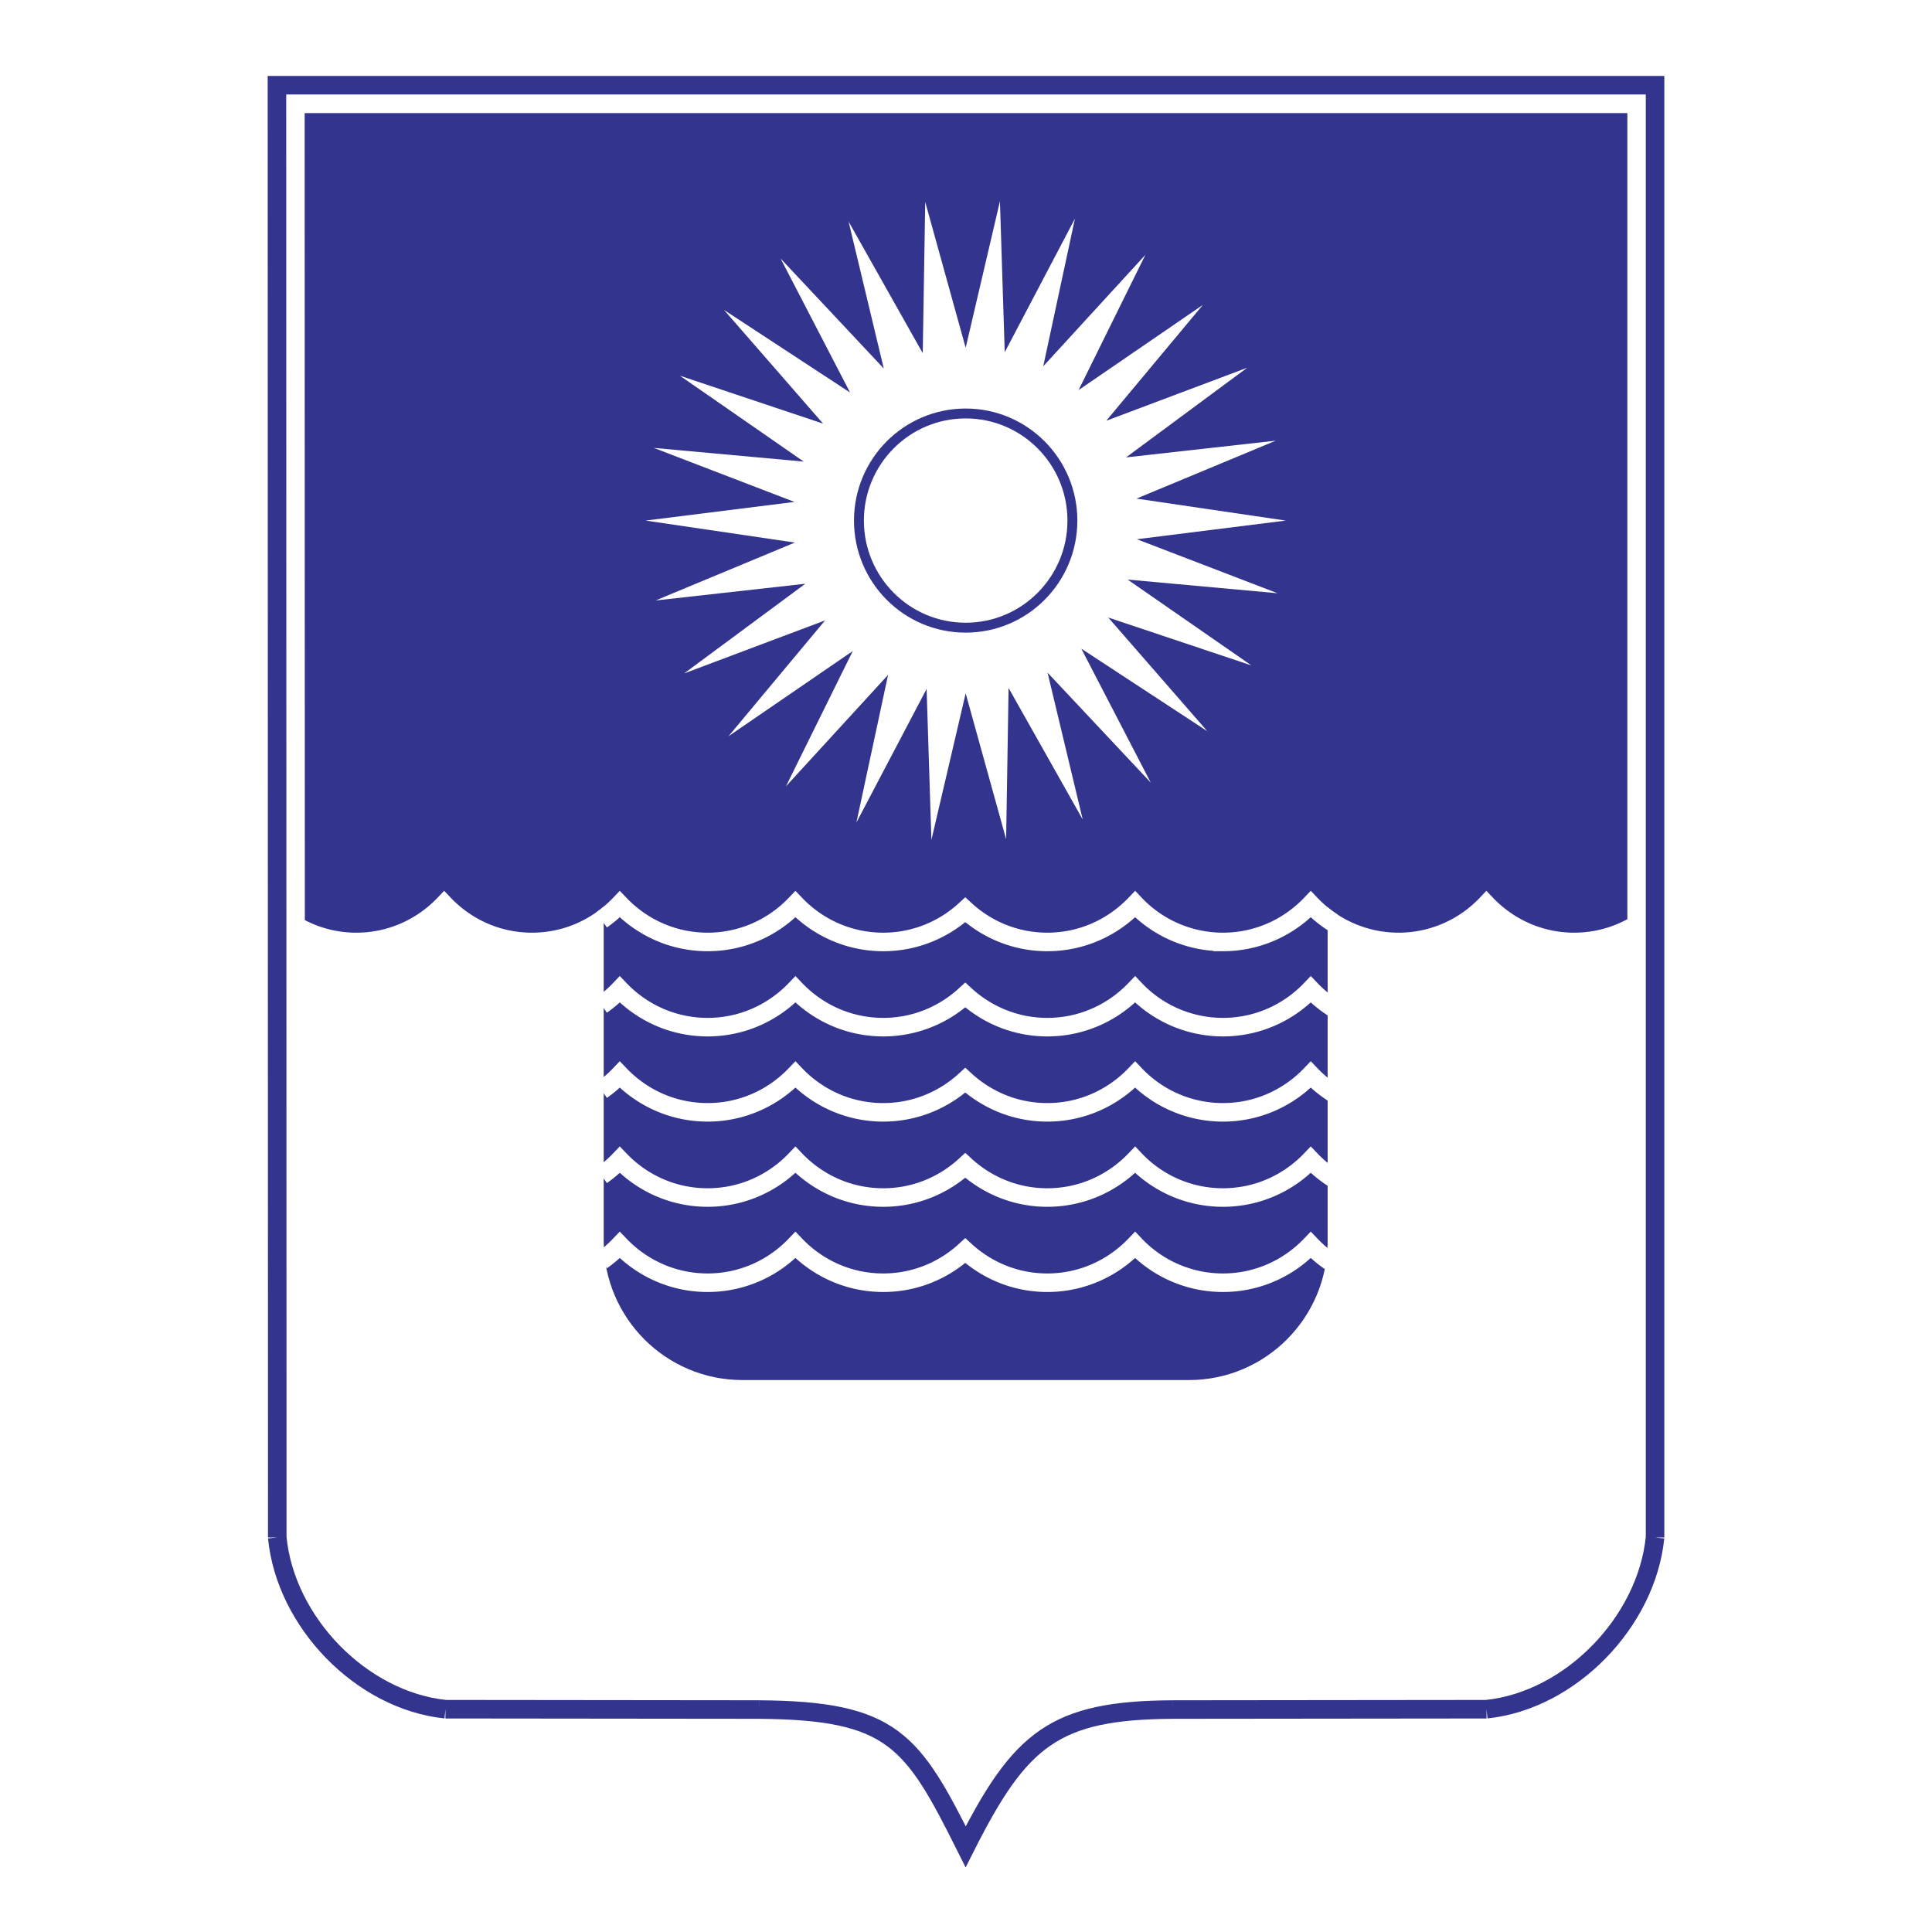
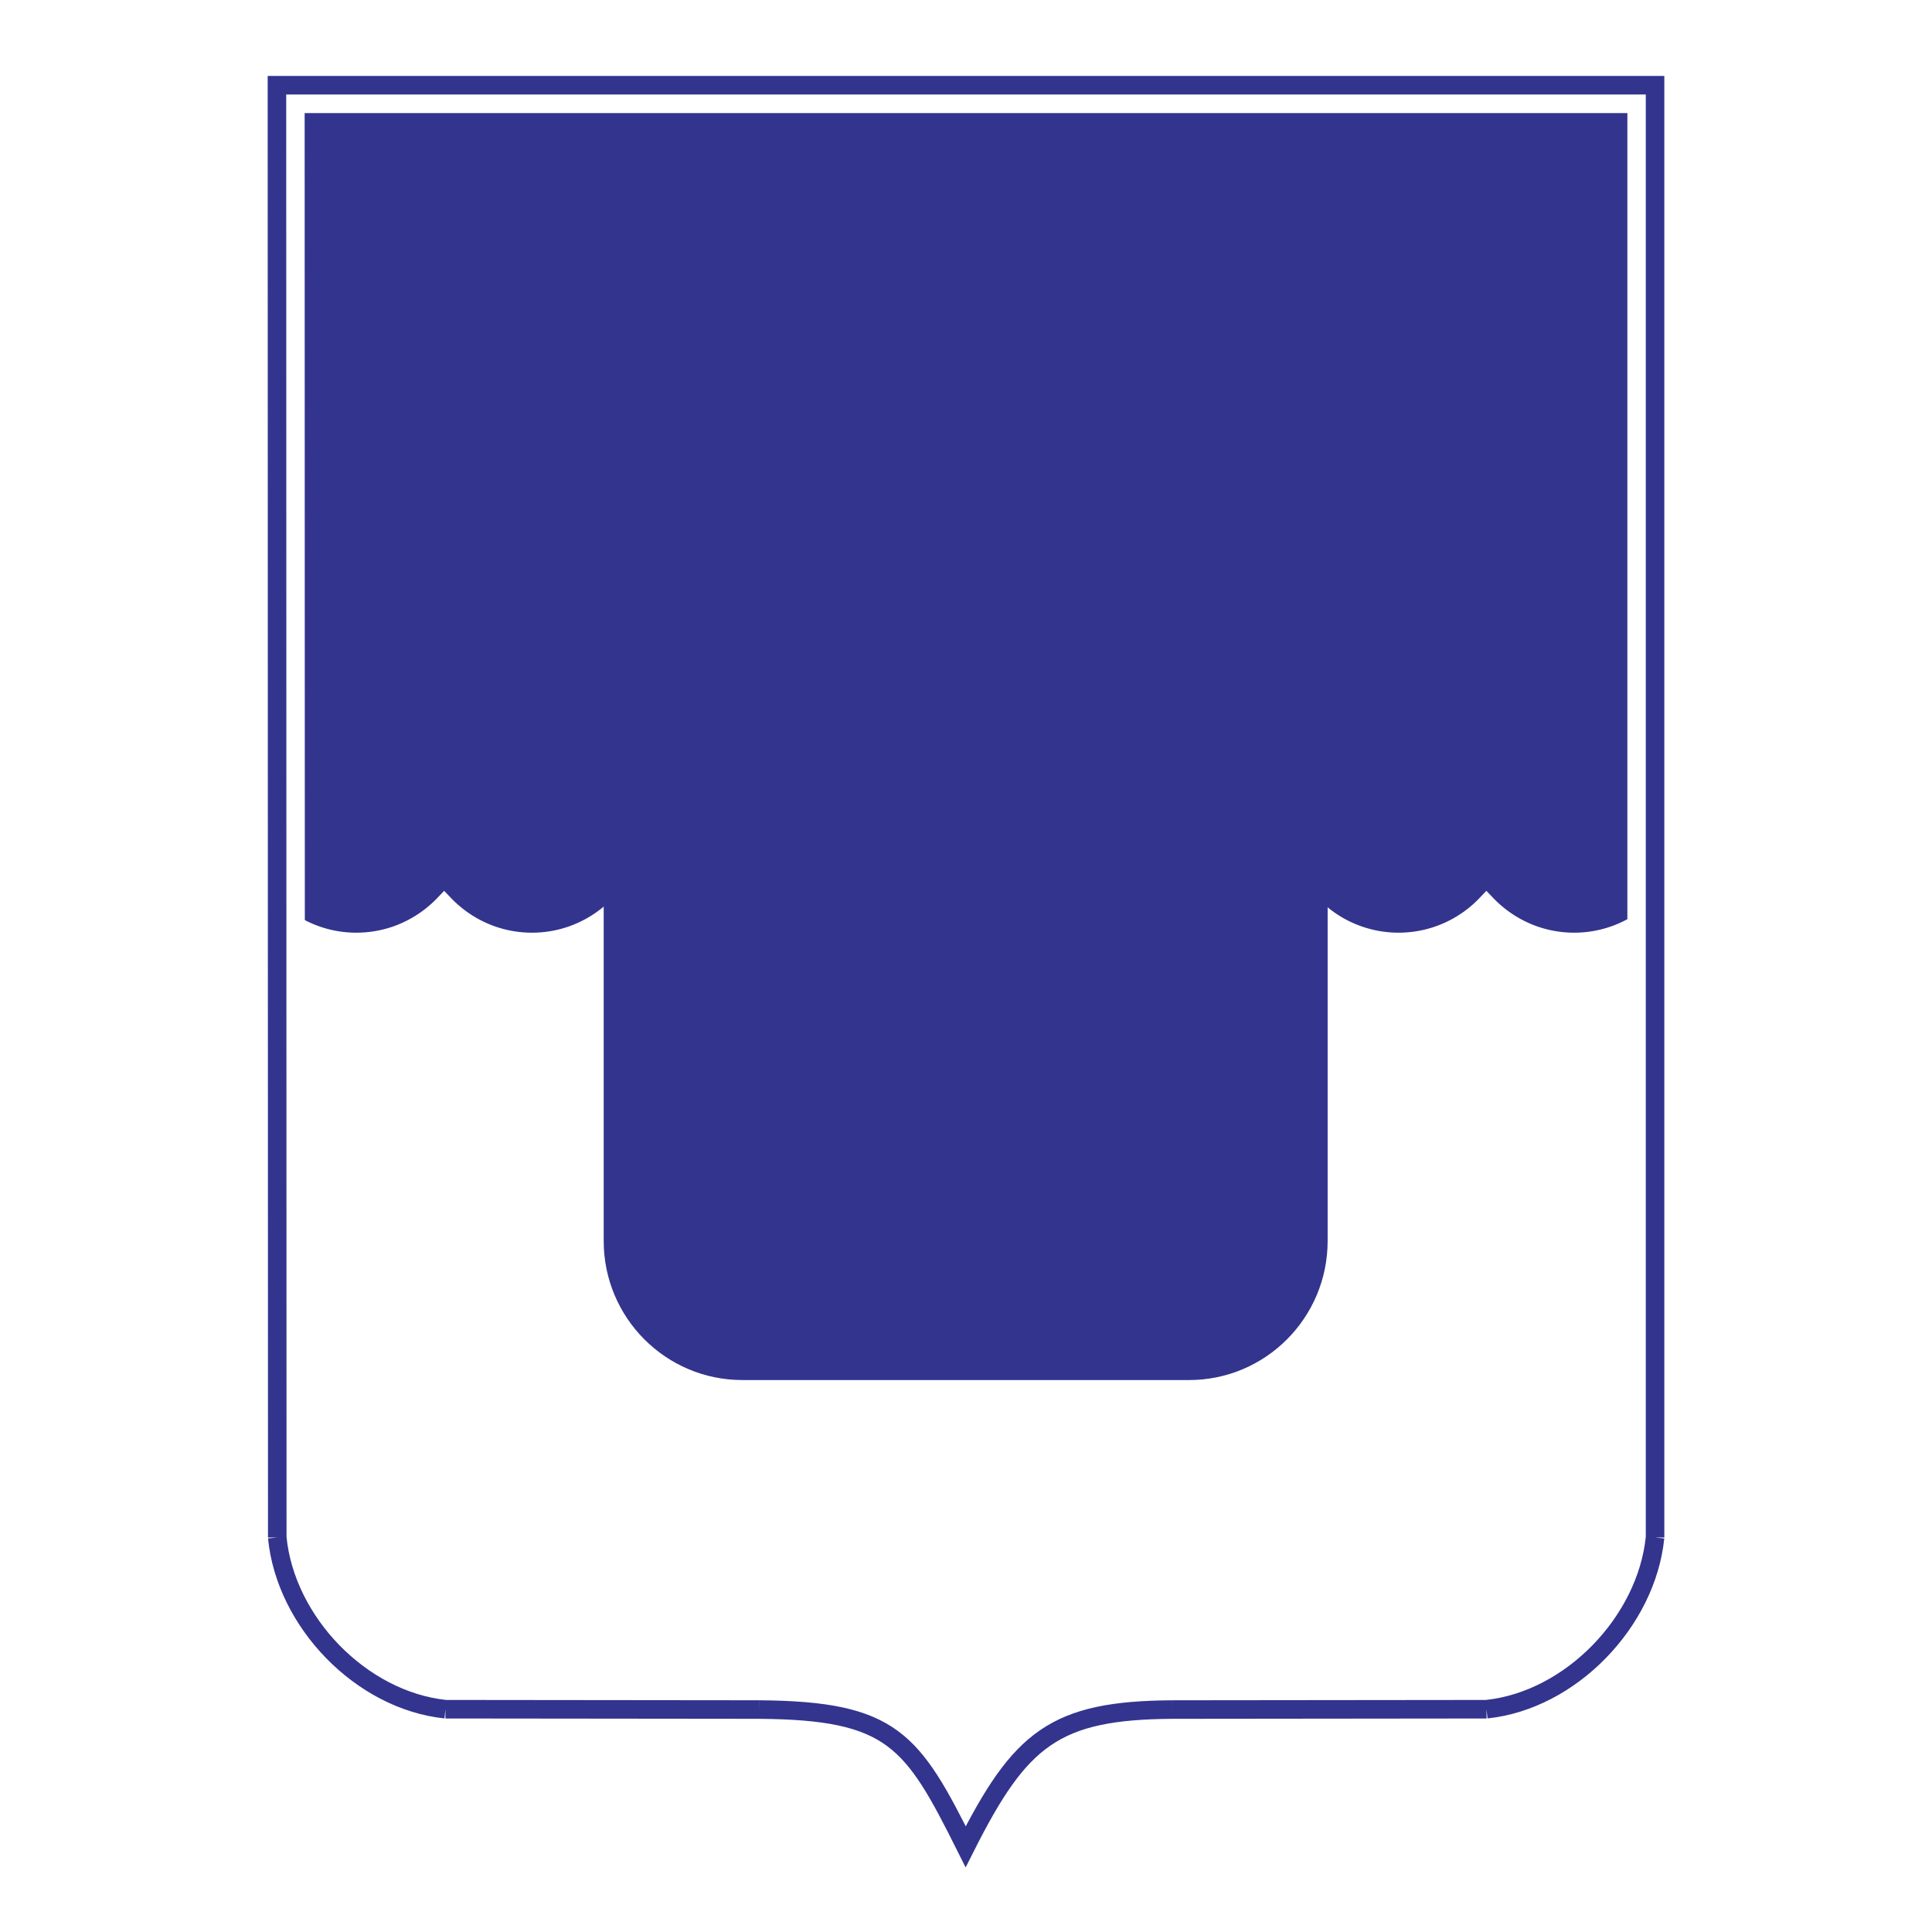
<svg xmlns="http://www.w3.org/2000/svg" width="2500" height="2500" viewBox="0 0 192.756 192.756">
  <path fill-rule="evenodd" clip-rule="evenodd" fill="#fff" d="M0 0h192.756v192.756H0V0z" />
-   <path d="M44.826 166.849c-.042-.005-.083-.016-.125-.02l-.254-.001.379.021zM161.438 153.399l.018-.374c-.004.042-.014.083-.018.124v.25zM148.311 166.828l-.256.001c-.041.004-.082.015-.125.02l.381-.021zM31.351 153.398v-.24c-.004-.04-.013-.078-.017-.117l.017.357z" fill-rule="evenodd" clip-rule="evenodd" fill="#33348e" stroke="#33348e" stroke-width="1.85" stroke-miterlimit="2.613" />
  <path d="M31.32 12.205l.031 140.954c.713 6.698 6.781 12.91 13.35 13.671l31.073.032c11.948.088 16.312 2.595 20.645 9.745 4.578-7.019 9.628-9.685 20.57-9.745l31.066-.032c6.557-.76 12.637-6.975 13.383-13.68V12.205H31.32z" fill-rule="evenodd" clip-rule="evenodd" fill="#33348e" stroke="#33348e" stroke-width="1.85" stroke-miterlimit="2.613" />
  <path d="M157.059 93.979c-3.445 0-6.551-1.448-8.762-3.762a12.077 12.077 0 0 1-8.762 3.762 12.077 12.077 0 0 1-8.76-3.762c-2.211 2.314-5.316 3.762-8.762 3.762a12.078 12.078 0 0 1-8.762-3.762c-2.211 2.314-5.314 3.762-8.762 3.762-3.158 0-6.023-1.219-8.184-3.201-2.16 1.982-5.026 3.201-8.183 3.201-3.447 0-6.551-1.448-8.762-3.762-2.21 2.314-5.314 3.762-8.762 3.762-3.447 0-6.551-1.448-8.762-3.762-2.21 2.314-5.314 3.762-8.761 3.762s-6.551-1.448-8.762-3.762c-2.21 2.314-5.315 3.762-8.762 3.762-3.029 0-5.792-1.12-7.918-2.96l.028 62.381c.816 8.417 8.357 16.245 16.779 17.129l31.304.033c13.319.099 15.278 3.046 20.598 13.69 5.452-10.809 8.88-13.624 20.663-13.69l31.305-.033c8.424-.884 15.963-8.744 16.812-17.129V90.885a12.051 12.051 0 0 1-8.063 3.094z" fill-rule="evenodd" clip-rule="evenodd" fill="#fff" stroke="#fff" stroke-width="1.85" stroke-miterlimit="2.613" />
  <path d="M118.627 137.688c7.639 0 13.832-6.214 13.832-13.878V86.765c0-7.664-6.193-13.876-13.832-13.876H74.062c-7.639 0-13.831 6.213-13.831 13.876v37.044c0 7.664 6.192 13.878 13.831 13.878h44.565v.001z" fill-rule="evenodd" clip-rule="evenodd" fill="#33348e" />
  <path d="M117.008 170.562l31.305-.033m-.001-.001c8.424-.884 15.963-8.744 16.812-17.129m.001 0V8.504H27.631l.032 144.896m0-.001c.816 8.417 8.357 16.245 16.779 17.129m0 0l31.304.033m.001.001c13.319.099 15.278 3.046 20.598 13.69 5.452-10.809 8.88-13.624 20.663-13.69" fill="none" stroke="#33348e" stroke-width="1.85" stroke-miterlimit="2.613" />
-   <path d="M132.961 92.03a12.241 12.241 0 0 1-2.186-1.814c-2.211 2.314-5.316 3.762-8.762 3.762a12.078 12.078 0 0 1-8.762-3.762c-2.211 2.314-5.314 3.762-8.762 3.762-3.158 0-6.023-1.219-8.184-3.201-2.16 1.982-5.026 3.201-8.183 3.201-3.447 0-6.551-1.448-8.762-3.762-2.21 2.314-5.314 3.762-8.762 3.762-3.447 0-6.551-1.448-8.762-3.762a12.254 12.254 0 0 1-1.816 1.564m72.941 8.75a12.327 12.327 0 0 1-2.186-1.814c-2.211 2.314-5.316 3.763-8.762 3.763a12.075 12.075 0 0 1-8.762-3.763c-2.211 2.314-5.314 3.763-8.762 3.763-3.158 0-6.023-1.22-8.184-3.201-2.16 1.981-5.026 3.201-8.183 3.201-3.447 0-6.551-1.448-8.762-3.763-2.21 2.314-5.314 3.763-8.762 3.763-3.447 0-6.551-1.448-8.762-3.763a12.195 12.195 0 0 1-1.816 1.564m72.941 8.749a12.278 12.278 0 0 1-2.186-1.813c-2.211 2.314-5.316 3.762-8.762 3.762a12.074 12.074 0 0 1-8.762-3.762c-2.211 2.314-5.314 3.762-8.762 3.762-3.158 0-6.023-1.219-8.184-3.2-2.16 1.981-5.026 3.2-8.183 3.2-3.447 0-6.551-1.447-8.762-3.762-2.21 2.314-5.314 3.762-8.762 3.762-3.447 0-6.551-1.447-8.762-3.762a12.13 12.13 0 0 1-1.816 1.563m72.941 8.75a12.278 12.278 0 0 1-2.186-1.813c-2.211 2.314-5.316 3.762-8.762 3.762a12.074 12.074 0 0 1-8.762-3.762c-2.211 2.314-5.314 3.762-8.762 3.762-3.158 0-6.023-1.219-8.184-3.201-2.16 1.982-5.026 3.201-8.183 3.201-3.447 0-6.551-1.447-8.762-3.762-2.21 2.314-5.314 3.762-8.762 3.762-3.447 0-6.551-1.447-8.762-3.762a12.247 12.247 0 0 1-1.816 1.563m72.941 8.75a12.241 12.241 0 0 1-2.186-1.814c-2.211 2.314-5.316 3.763-8.762 3.763a12.075 12.075 0 0 1-8.762-3.763c-2.211 2.314-5.314 3.763-8.762 3.763-3.158 0-6.023-1.219-8.184-3.201-2.16 1.982-5.026 3.201-8.183 3.201-3.447 0-6.551-1.448-8.762-3.763-2.21 2.314-5.314 3.763-8.762 3.763-3.447 0-6.551-1.447-8.762-3.763a12.195 12.195 0 0 1-1.816 1.564" fill="none" stroke="#fff" stroke-width="1.85" stroke-miterlimit="2.613" />
-   <path fill-rule="evenodd" clip-rule="evenodd" fill="#fff" d="M96.345 69.177l4.036 14.549.246-15.086 7.398 13.127-3.511-14.658 10.297 10.974-6.93-13.368 12.572 8.237-9.883-11.342 14.284 4.779-12.352-8.566 14.955 1.364-14.029-5.389 14.851-1.86-14.89-2.193 13.892-5.779-14.937 1.668 12.092-8.946-14.065 5.29 9.637-11.557-12.399 8.499 6.668-13.498-10.191 11.12 3.16-14.729-7.004 13.329-.478-15.064-3.419 14.62L92.31 20.15l-.248 15.086-7.397-13.127 3.51 14.658L77.88 25.793l6.93 13.368-12.573-8.237 9.883 11.342-14.283-4.779 12.351 8.566-14.955-1.364 14.028 5.389-14.85 1.86L79.3 54.131l-13.891 5.778 14.937-1.667-12.092 8.946 14.065-5.29-9.637 11.556 12.398-8.498-6.667 13.498 10.19-11.12-3.159 14.728 7.004-13.328.478 15.064 3.419-14.621z" />
-   <path d="M96.345 62.623c5.882 0 10.649-4.784 10.649-10.685s-4.768-10.685-10.649-10.685c-5.881 0-10.648 4.784-10.648 10.685s4.767 10.685 10.648 10.685" fill="none" stroke="#33348e" stroke-width=".988" stroke-miterlimit="2.613" />
+   <path d="M96.345 62.623s-4.768-10.685-10.649-10.685c-5.881 0-10.648 4.784-10.648 10.685s4.767 10.685 10.648 10.685" fill="none" stroke="#33348e" stroke-width=".988" stroke-miterlimit="2.613" />
</svg>